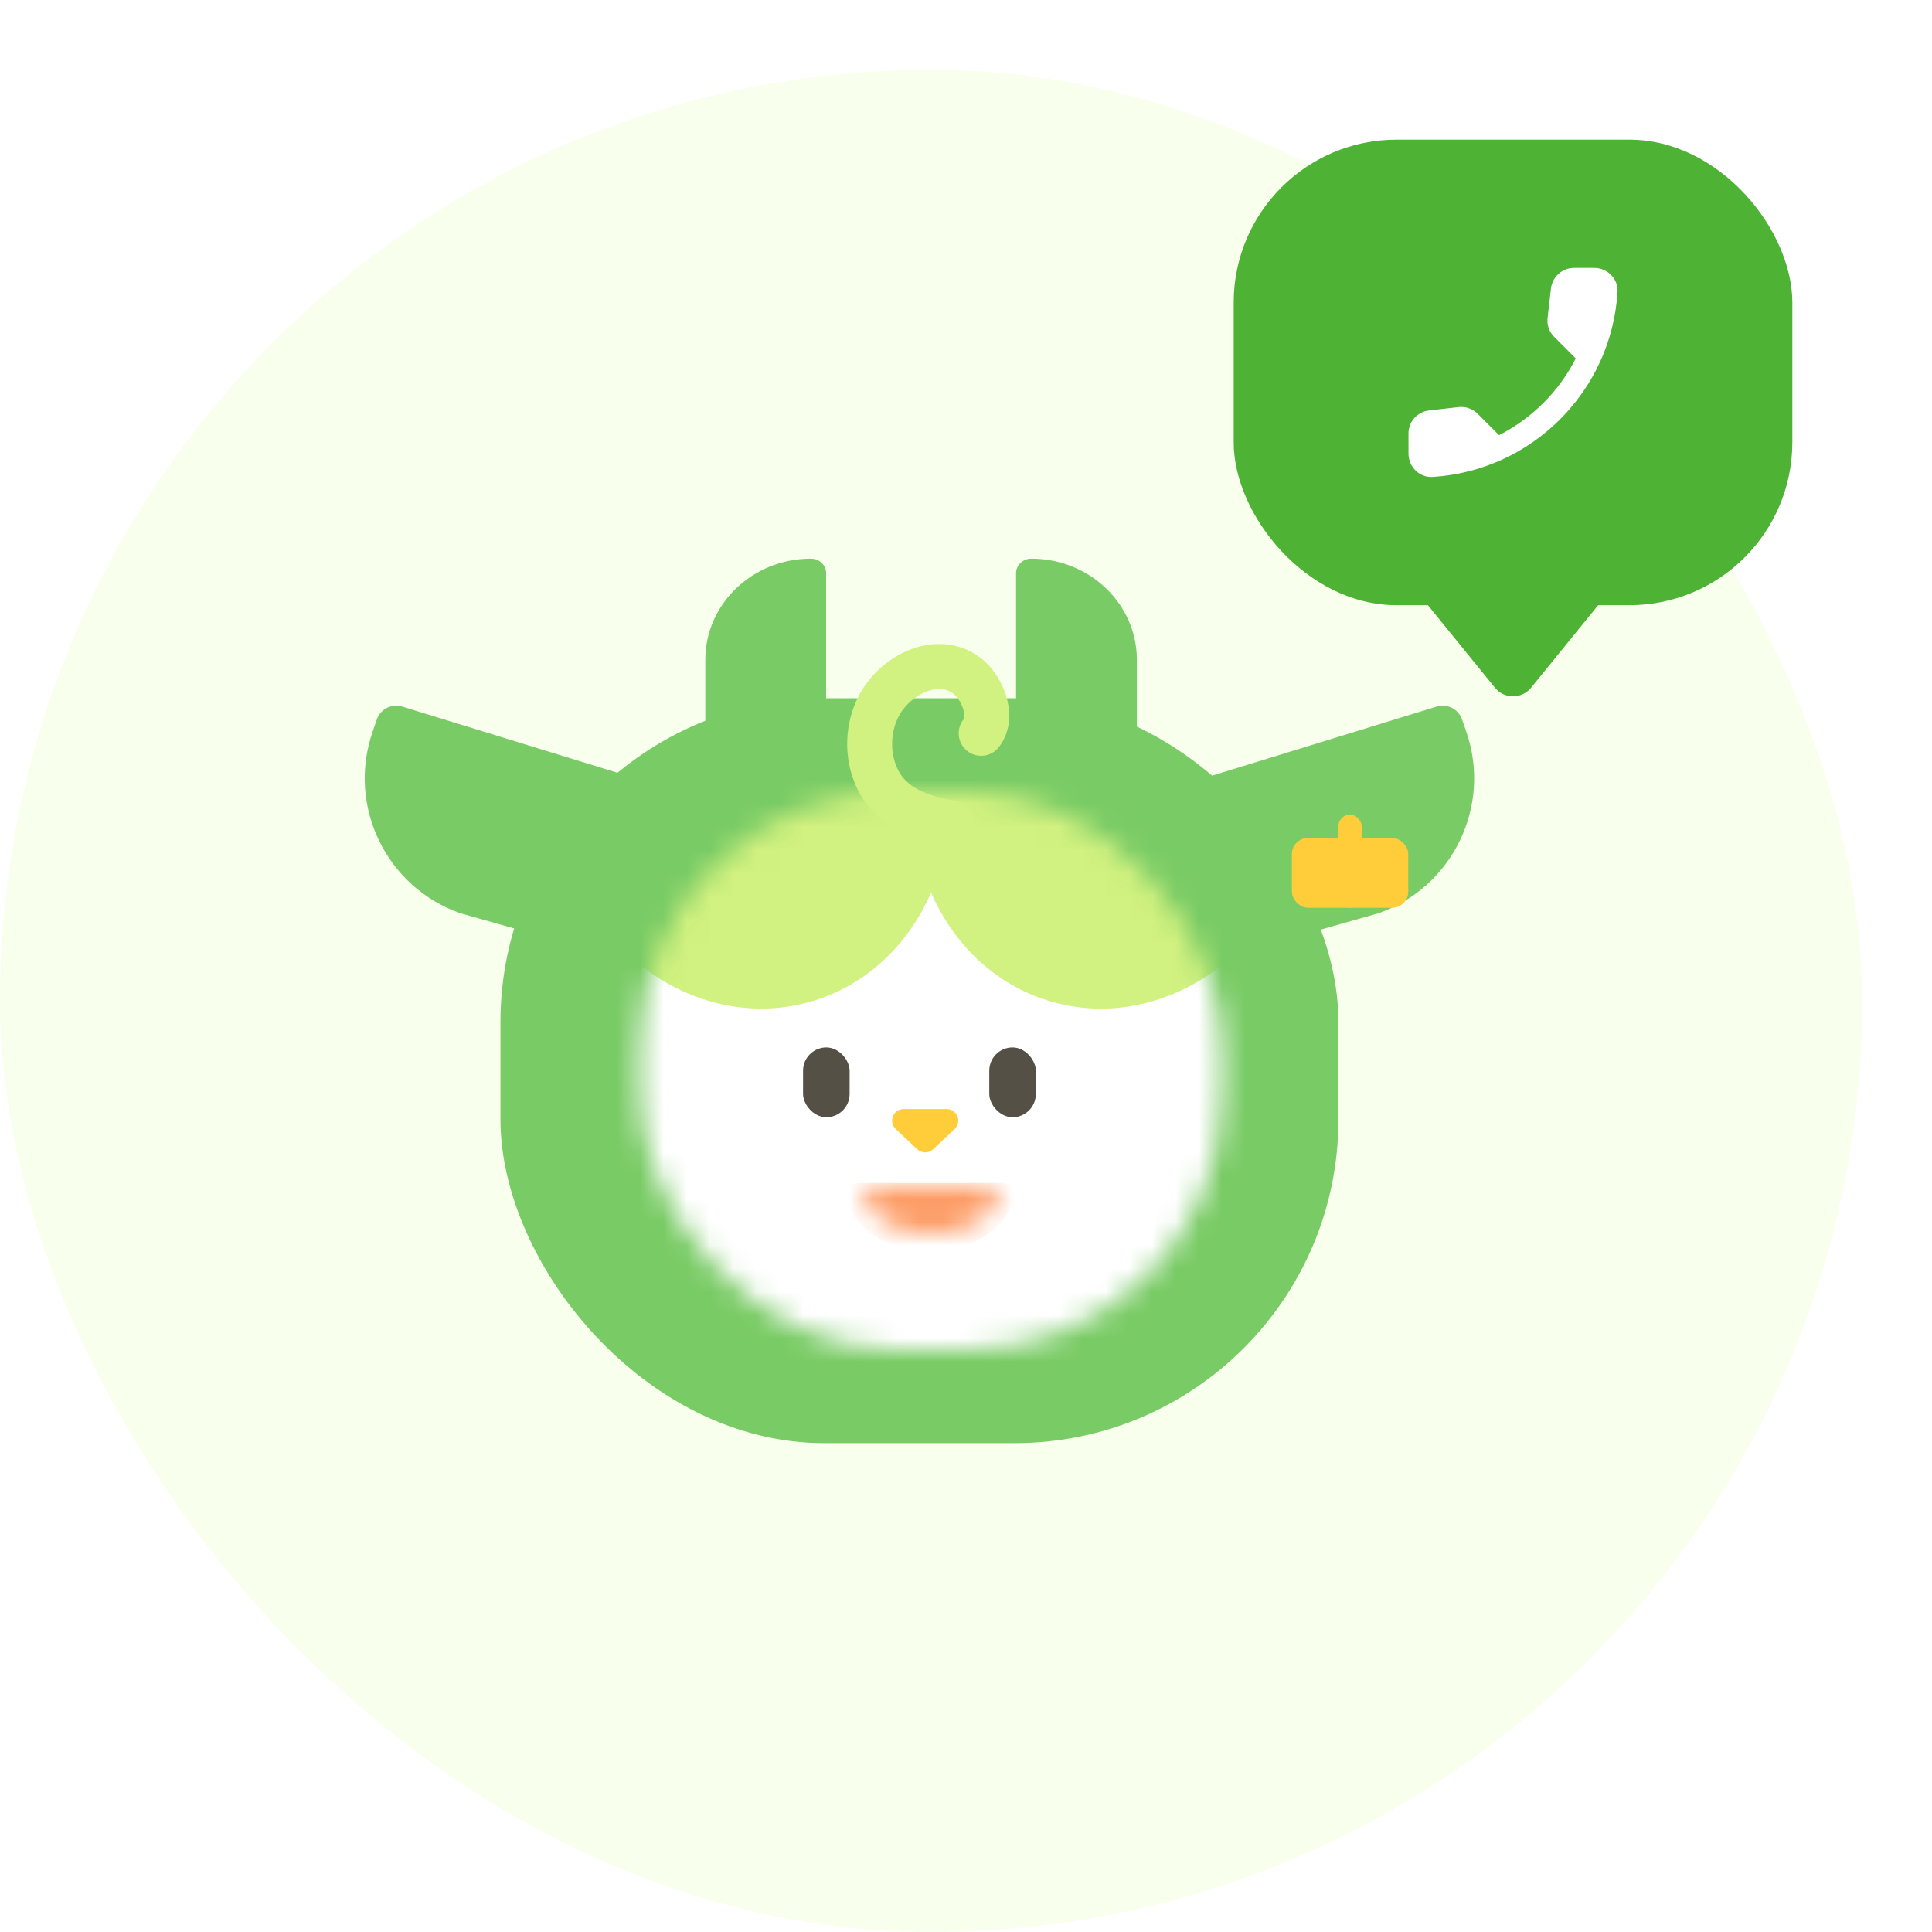
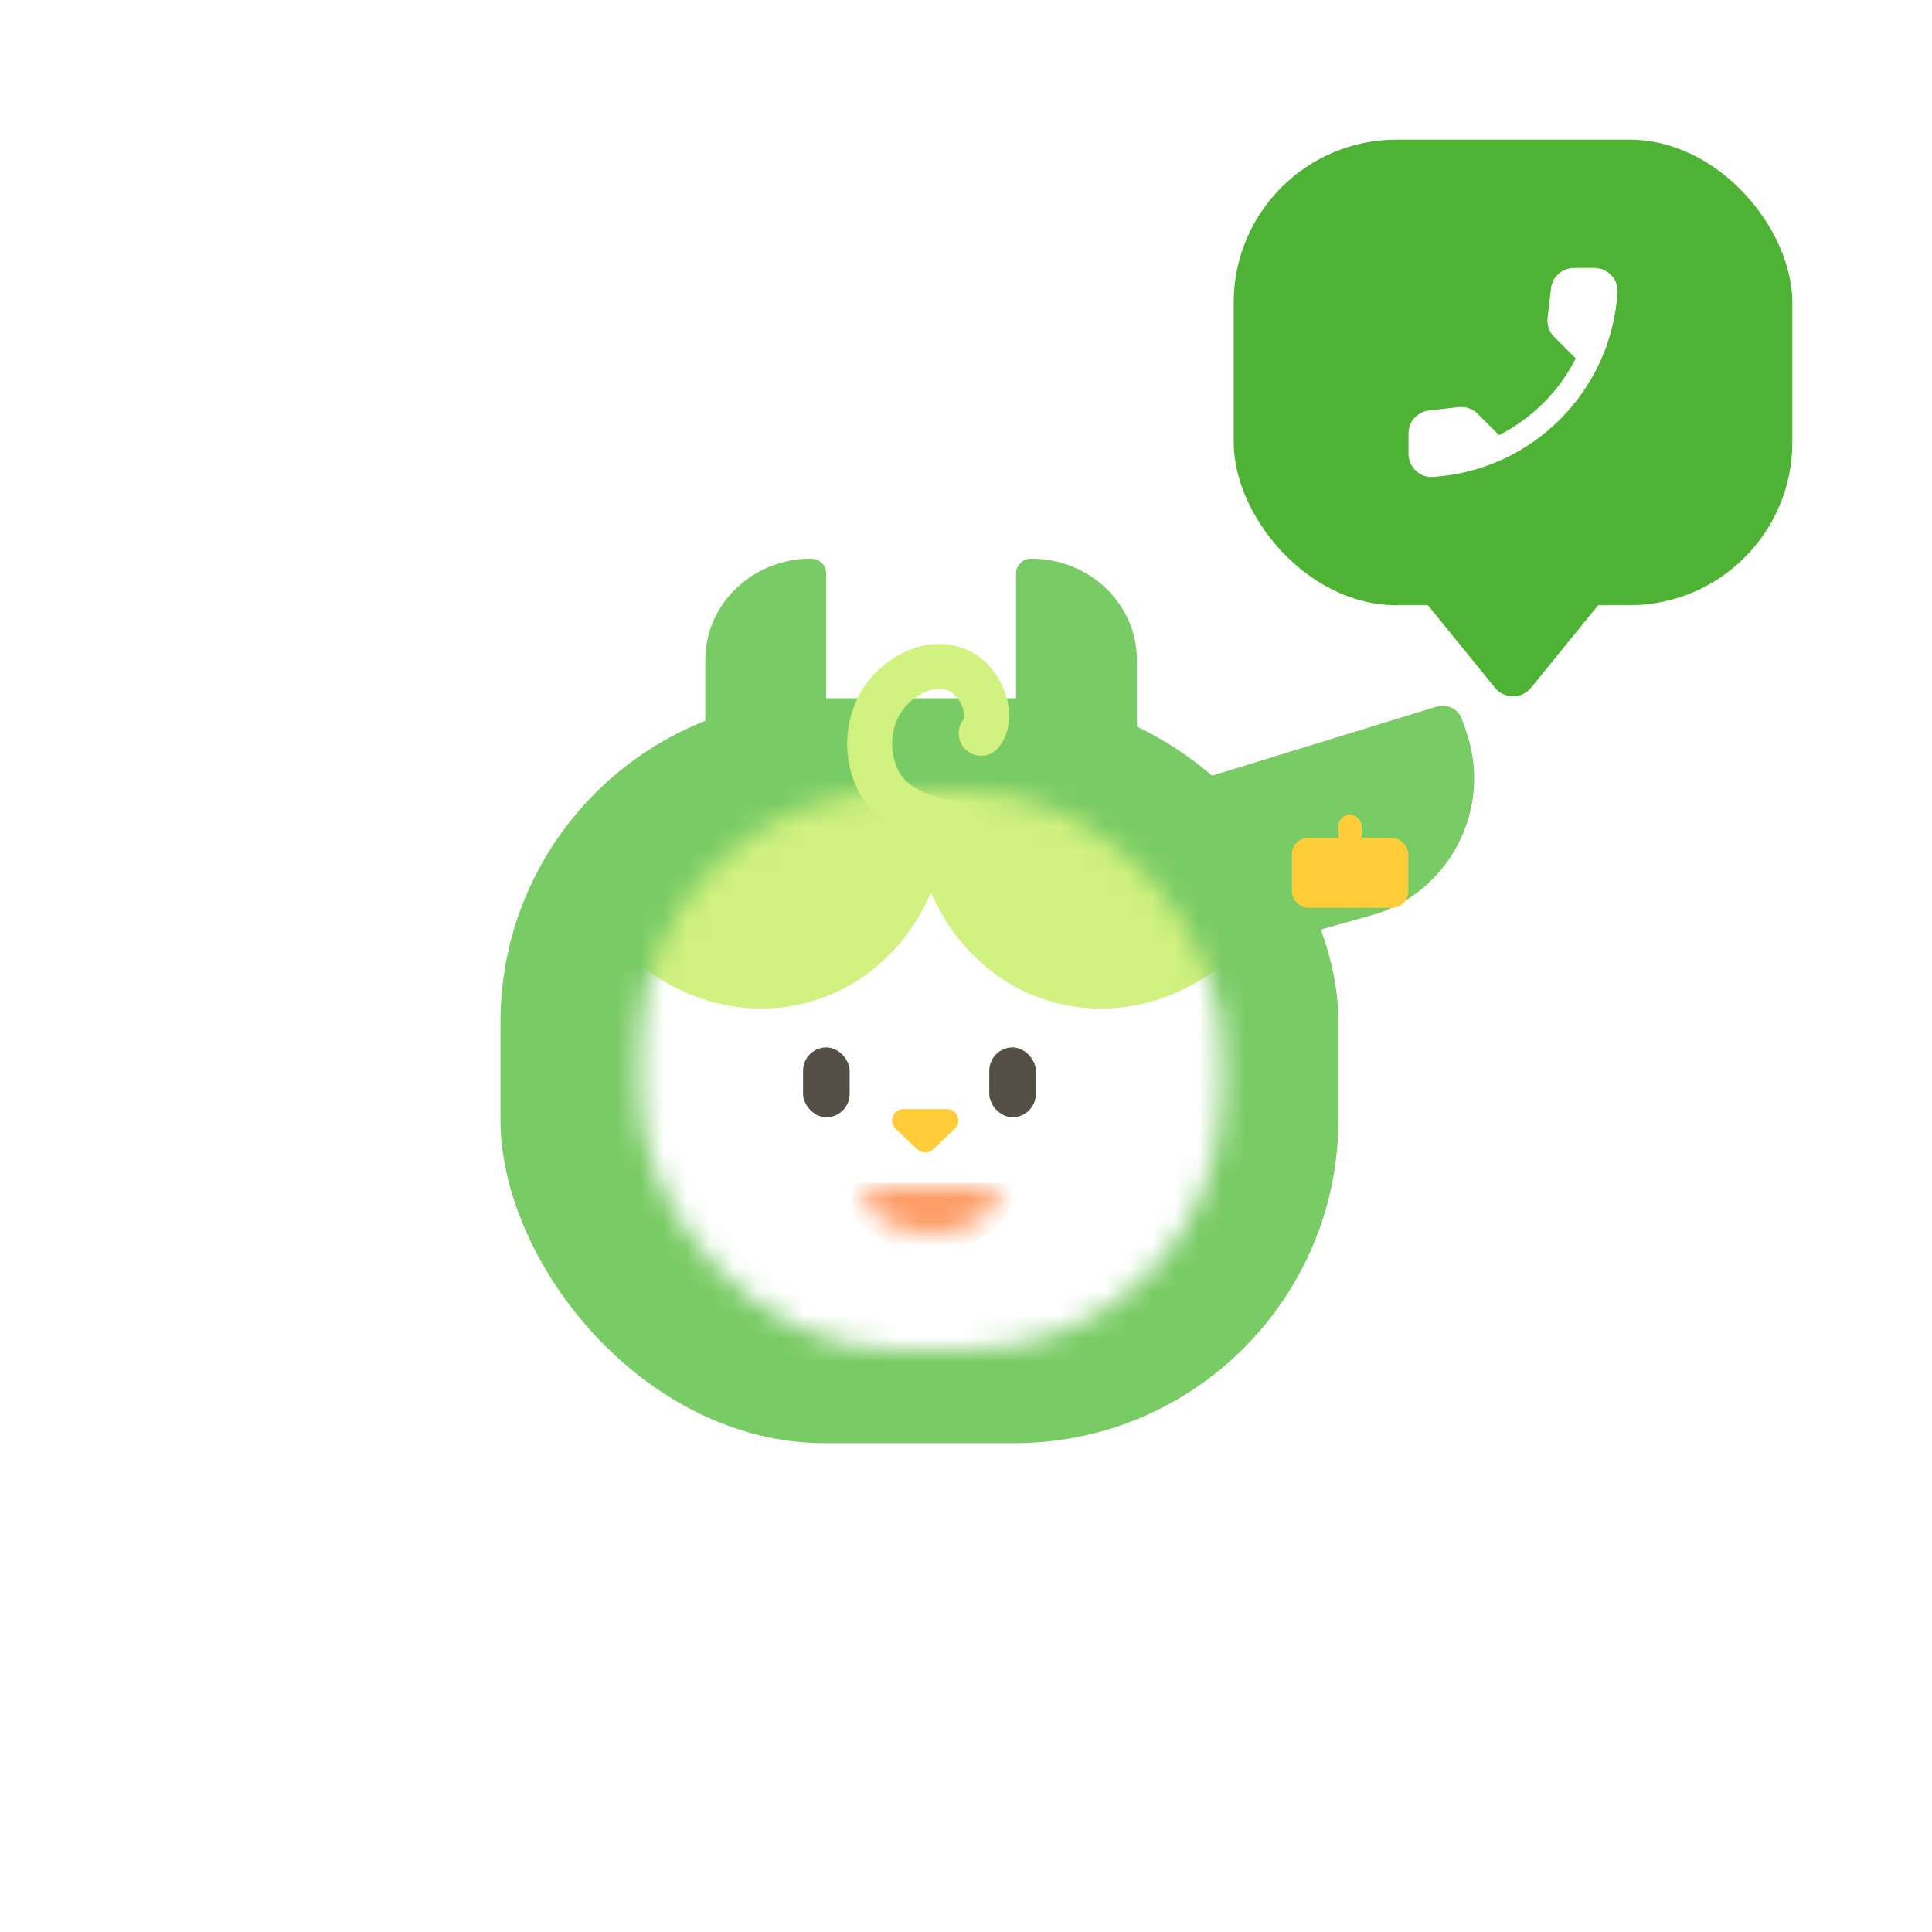
<svg xmlns="http://www.w3.org/2000/svg" width="83" height="83" viewBox="0 0 83 83" fill="none">
-   <rect y="3" width="80" height="80" rx="40" fill="#F8FFED" />
  <rect x="21.5" y="29.998" width="36" height="32" rx="13.907" fill="#79CB65" />
-   <path d="M16.006 31.438L16.189 30.909C16.348 30.45 16.851 30.205 17.311 30.364L30.016 34.274L27.539 41.43L19.799 39.24C16.599 38.132 14.9 34.634 16.008 31.433L16.006 31.438Z" fill="#79CB65" />
  <path d="M62.994 31.438L62.811 30.909C62.652 30.45 62.149 30.205 61.689 30.364L48.984 34.274L51.461 41.43L59.201 39.24C62.401 38.132 64.1 34.634 62.993 31.433L62.994 31.438Z" fill="#79CB65" />
  <path d="M34.839 24C35.196 24 35.492 24.278 35.492 24.625V32.786H30.301V28.341C30.301 25.944 32.333 24 34.839 24Z" fill="#79CB65" />
  <path d="M44.303 24C43.946 24 43.65 24.278 43.65 24.625V32.786H48.84V28.341C48.84 25.944 46.809 24 44.303 24Z" fill="#79CB65" />
  <mask id="mask0_2_62" style="mask-type:alpha" maskUnits="userSpaceOnUse" x="27" y="33" width="26" height="25">
    <rect x="27.5" y="33.998" width="25" height="24" rx="10.927" fill="#D9D9D9" />
  </mask>
  <g mask="url(#mask0_2_62)">
    <ellipse cx="41" cy="46.998" rx="16.5" ry="15" fill="white" />
    <ellipse cx="32.221" cy="33.894" rx="8.5" ry="9.5" transform="rotate(-15.432 32.221 33.894)" fill="#D1F180" />
    <ellipse cx="8.5" cy="9.5" rx="8.5" ry="9.5" transform="matrix(-0.964 -0.266 -0.266 0.964 58.5 26.998)" fill="#D1F180" />
    <mask id="mask1_2_62" style="mask-type:alpha" maskUnits="userSpaceOnUse" x="37" y="51" width="6" height="2">
      <path d="M40 53C41.323 53 42.447 52.429 42.845 51.636C43.009 51.31 42.704 51 42.339 51H37.661C37.296 51 36.991 51.31 37.155 51.636C37.553 52.429 38.677 53 40 53Z" fill="#292416" />
    </mask>
    <g mask="url(#mask1_2_62)">
      <path d="M39.949 53.778C41.712 53.778 43.187 52.793 43.559 51.474C43.658 51.123 43.354 50.822 42.989 50.822H36.908C36.543 50.822 36.239 51.123 36.338 51.474C36.71 52.793 38.185 53.778 39.949 53.778Z" fill="#FD9C65" />
    </g>
    <rect x="34.5" y="44.998" width="2" height="3" rx="1" fill="#545045" />
    <rect x="42.5" y="44.998" width="2" height="3" rx="1" fill="#545045" />
    <path d="M40.087 49.374C39.896 49.554 39.597 49.554 39.406 49.374L38.482 48.504C38.154 48.196 38.373 47.646 38.822 47.646L40.67 47.646C41.12 47.646 41.338 48.196 41.011 48.504L40.087 49.374Z" fill="#FFCD39" />
  </g>
  <rect x="55.5" y="35.998" width="5" height="3" rx="0.692" fill="#FFCD39" />
  <rect x="57.5" y="34.998" width="1" height="4" rx="0.5" fill="#FFCD39" />
  <path d="M40.887 35.357C39.591 35.13 38.295 34.72 37.69 33.45C37.214 32.455 37.259 31.22 37.792 30.257C38.473 29.025 40.22 28.075 41.507 29.005C42.172 29.487 42.727 30.757 42.151 31.504" stroke="#D1F180" stroke-width="1.931" stroke-miterlimit="10" stroke-linecap="round" />
  <g filter="url(#filter0_d_2_62)">
    <path d="M65.776 27.545C65.376 28.037 64.624 28.037 64.224 27.545L60.125 22.5L69.875 22.5L65.776 27.545Z" fill="#4EB234" />
    <rect x="53" y="4" width="24" height="20" rx="7" fill="#4EB234" />
    <g clip-path="url(#clip0_2_62)">
      <path d="M61.39 15.635L62.66 15.49C62.965 15.455 63.265 15.56 63.48 15.775L64.4 16.695C65.815 15.975 66.975 14.82 67.695 13.4L66.77 12.475C66.555 12.26 66.45 11.96 66.485 11.655L66.63 10.395C66.69 9.89 67.115 9.51 67.625 9.51H68.49C69.055 9.51 69.525 9.98 69.49 10.545C69.225 14.815 65.81 18.225 61.545 18.49C60.98 18.525 60.51 18.055 60.51 17.49V16.625C60.505 16.12 60.885 15.695 61.39 15.635Z" fill="white" />
    </g>
  </g>
  <defs>
    <filter id="filter0_d_2_62" x="47" y="0" width="36" height="35.914" filterUnits="userSpaceOnUse" color-interpolation-filters="sRGB">
      <feFlood flood-opacity="0" result="BackgroundImageFix" />
      <feColorMatrix in="SourceAlpha" type="matrix" values="0 0 0 0 0 0 0 0 0 0 0 0 0 0 0 0 0 0 127 0" result="hardAlpha" />
      <feOffset dy="2" />
      <feGaussianBlur stdDeviation="3" />
      <feComposite in2="hardAlpha" operator="out" />
      <feColorMatrix type="matrix" values="0 0 0 0 0.398 0 0 0 0 0.658 0 0 0 0 0.335 0 0 0 0.2 0" />
      <feBlend mode="normal" in2="BackgroundImageFix" result="effect1_dropShadow_2_62" />
      <feBlend mode="normal" in="SourceGraphic" in2="effect1_dropShadow_2_62" result="shape" />
    </filter>
    <clipPath id="clip0_2_62">
      <rect width="12" height="12" fill="white" transform="translate(59 8)" />
    </clipPath>
  </defs>
</svg>